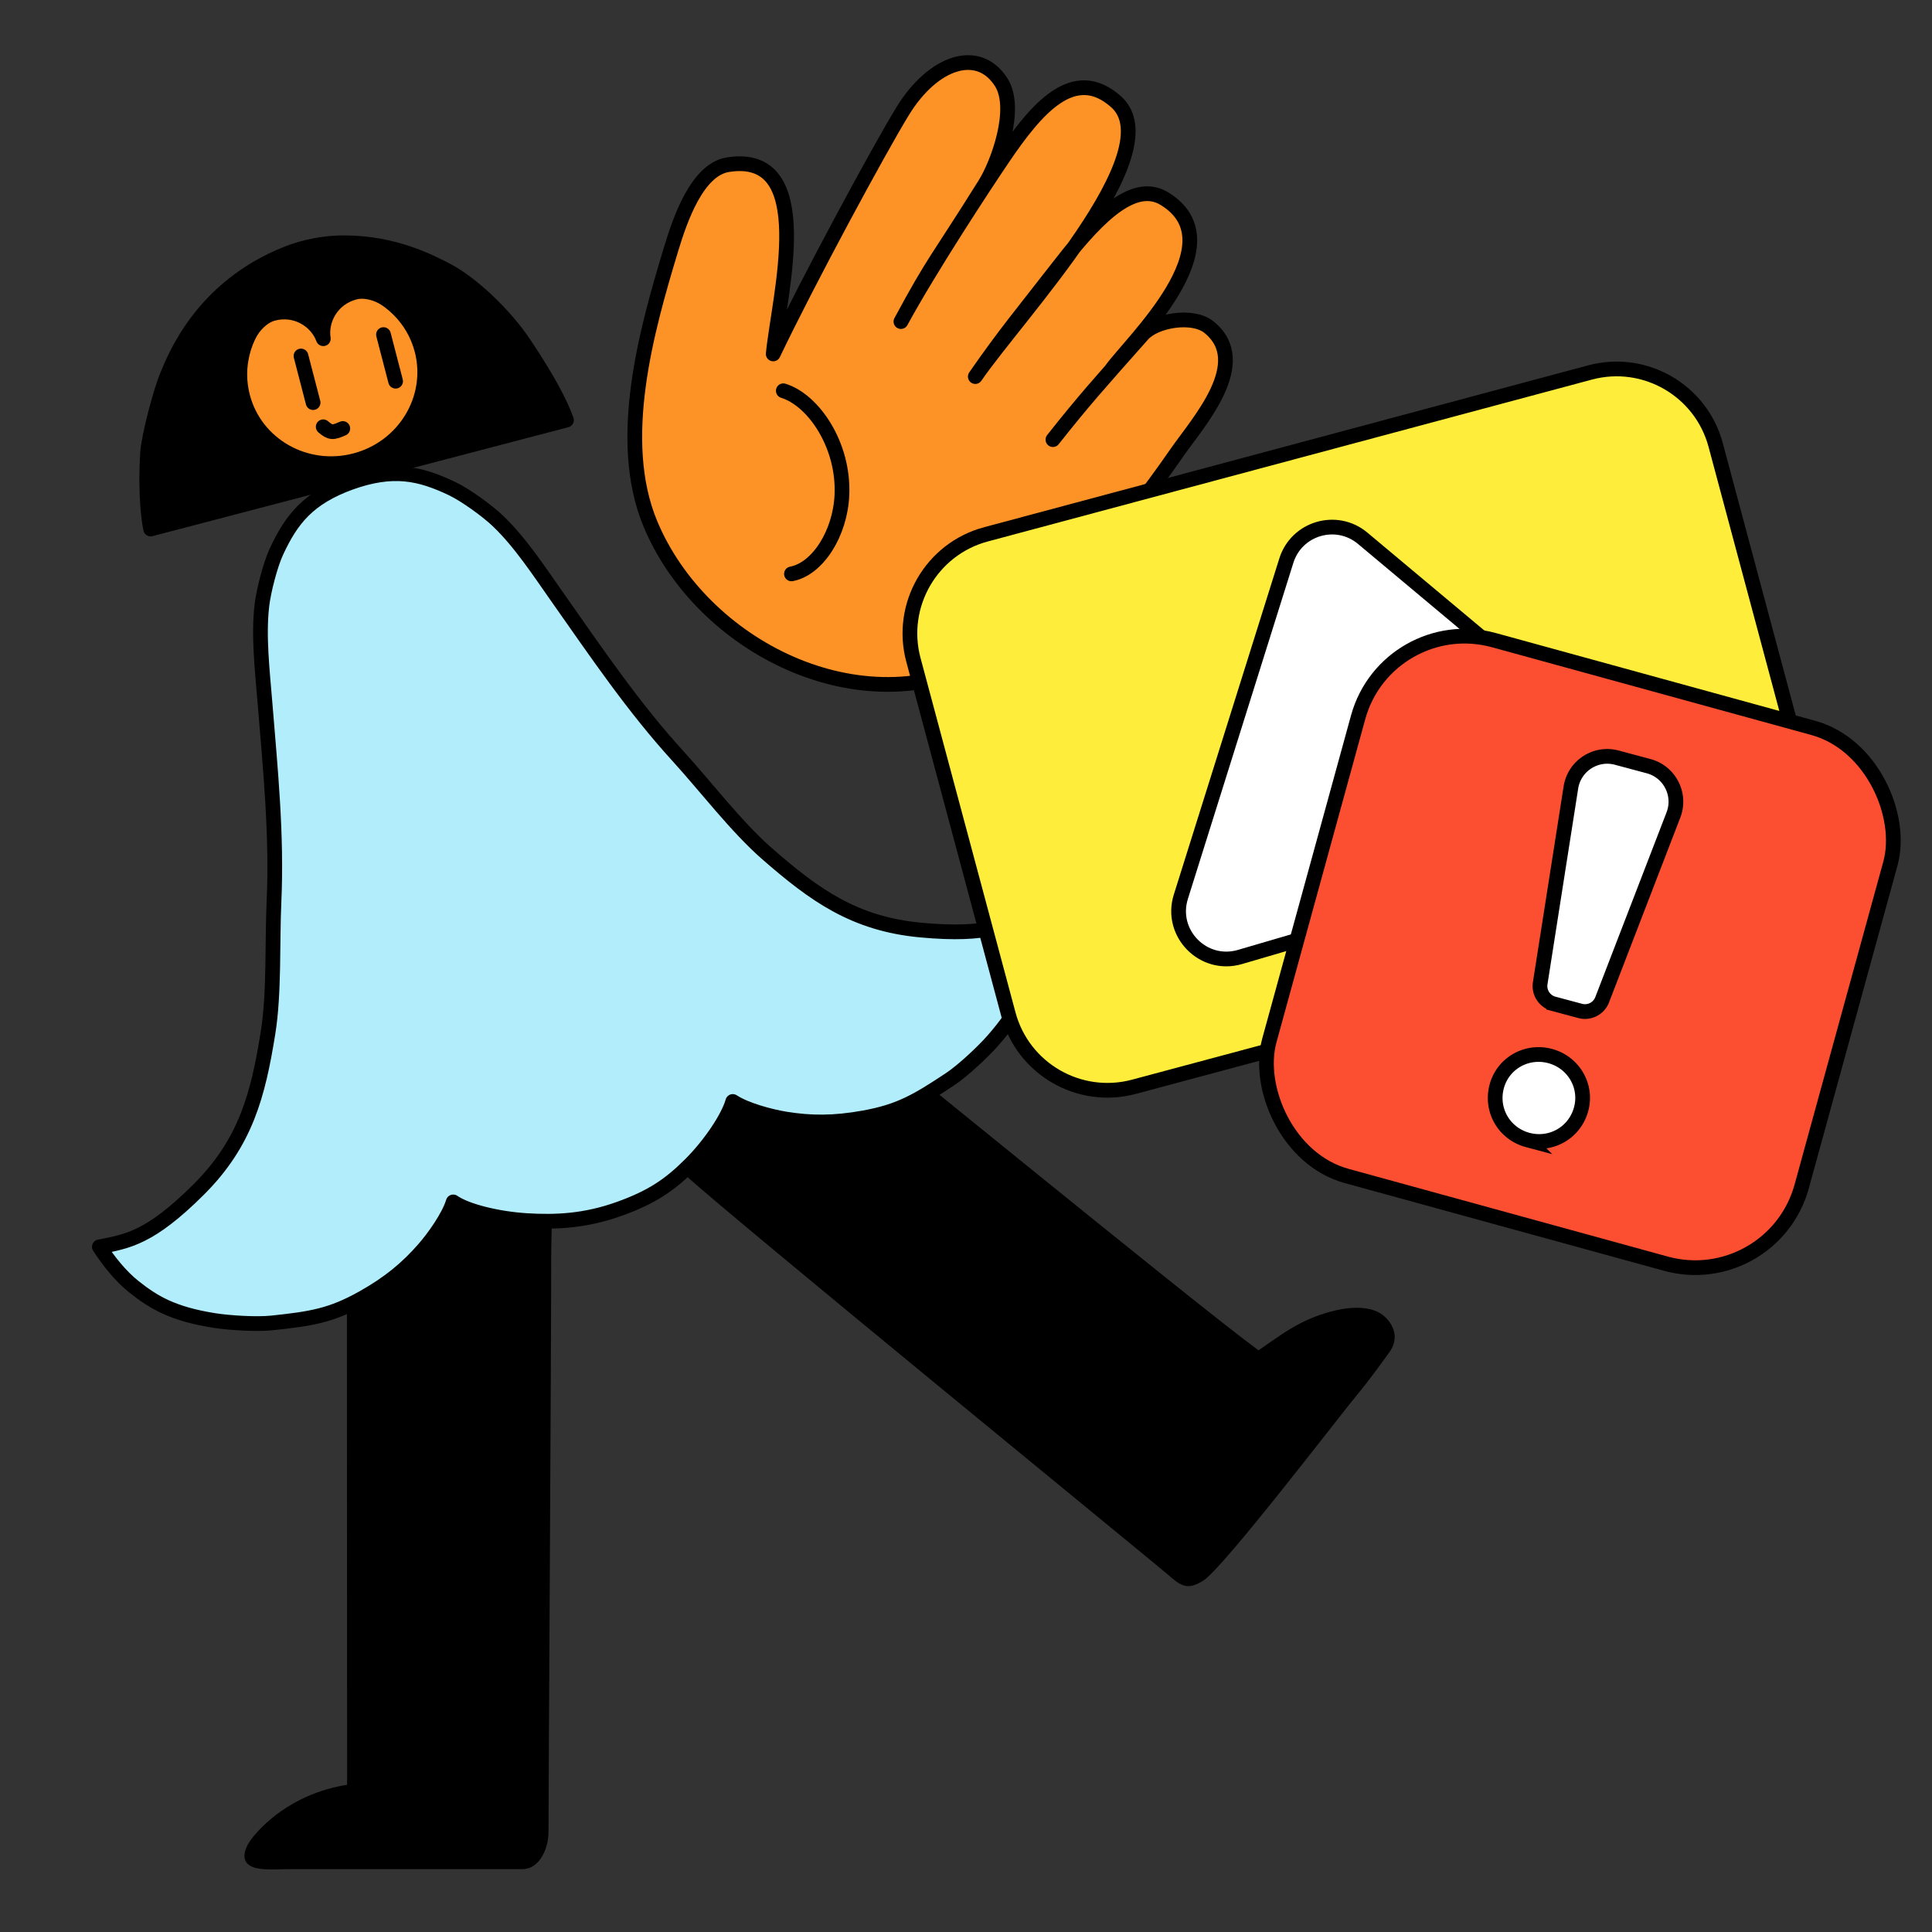
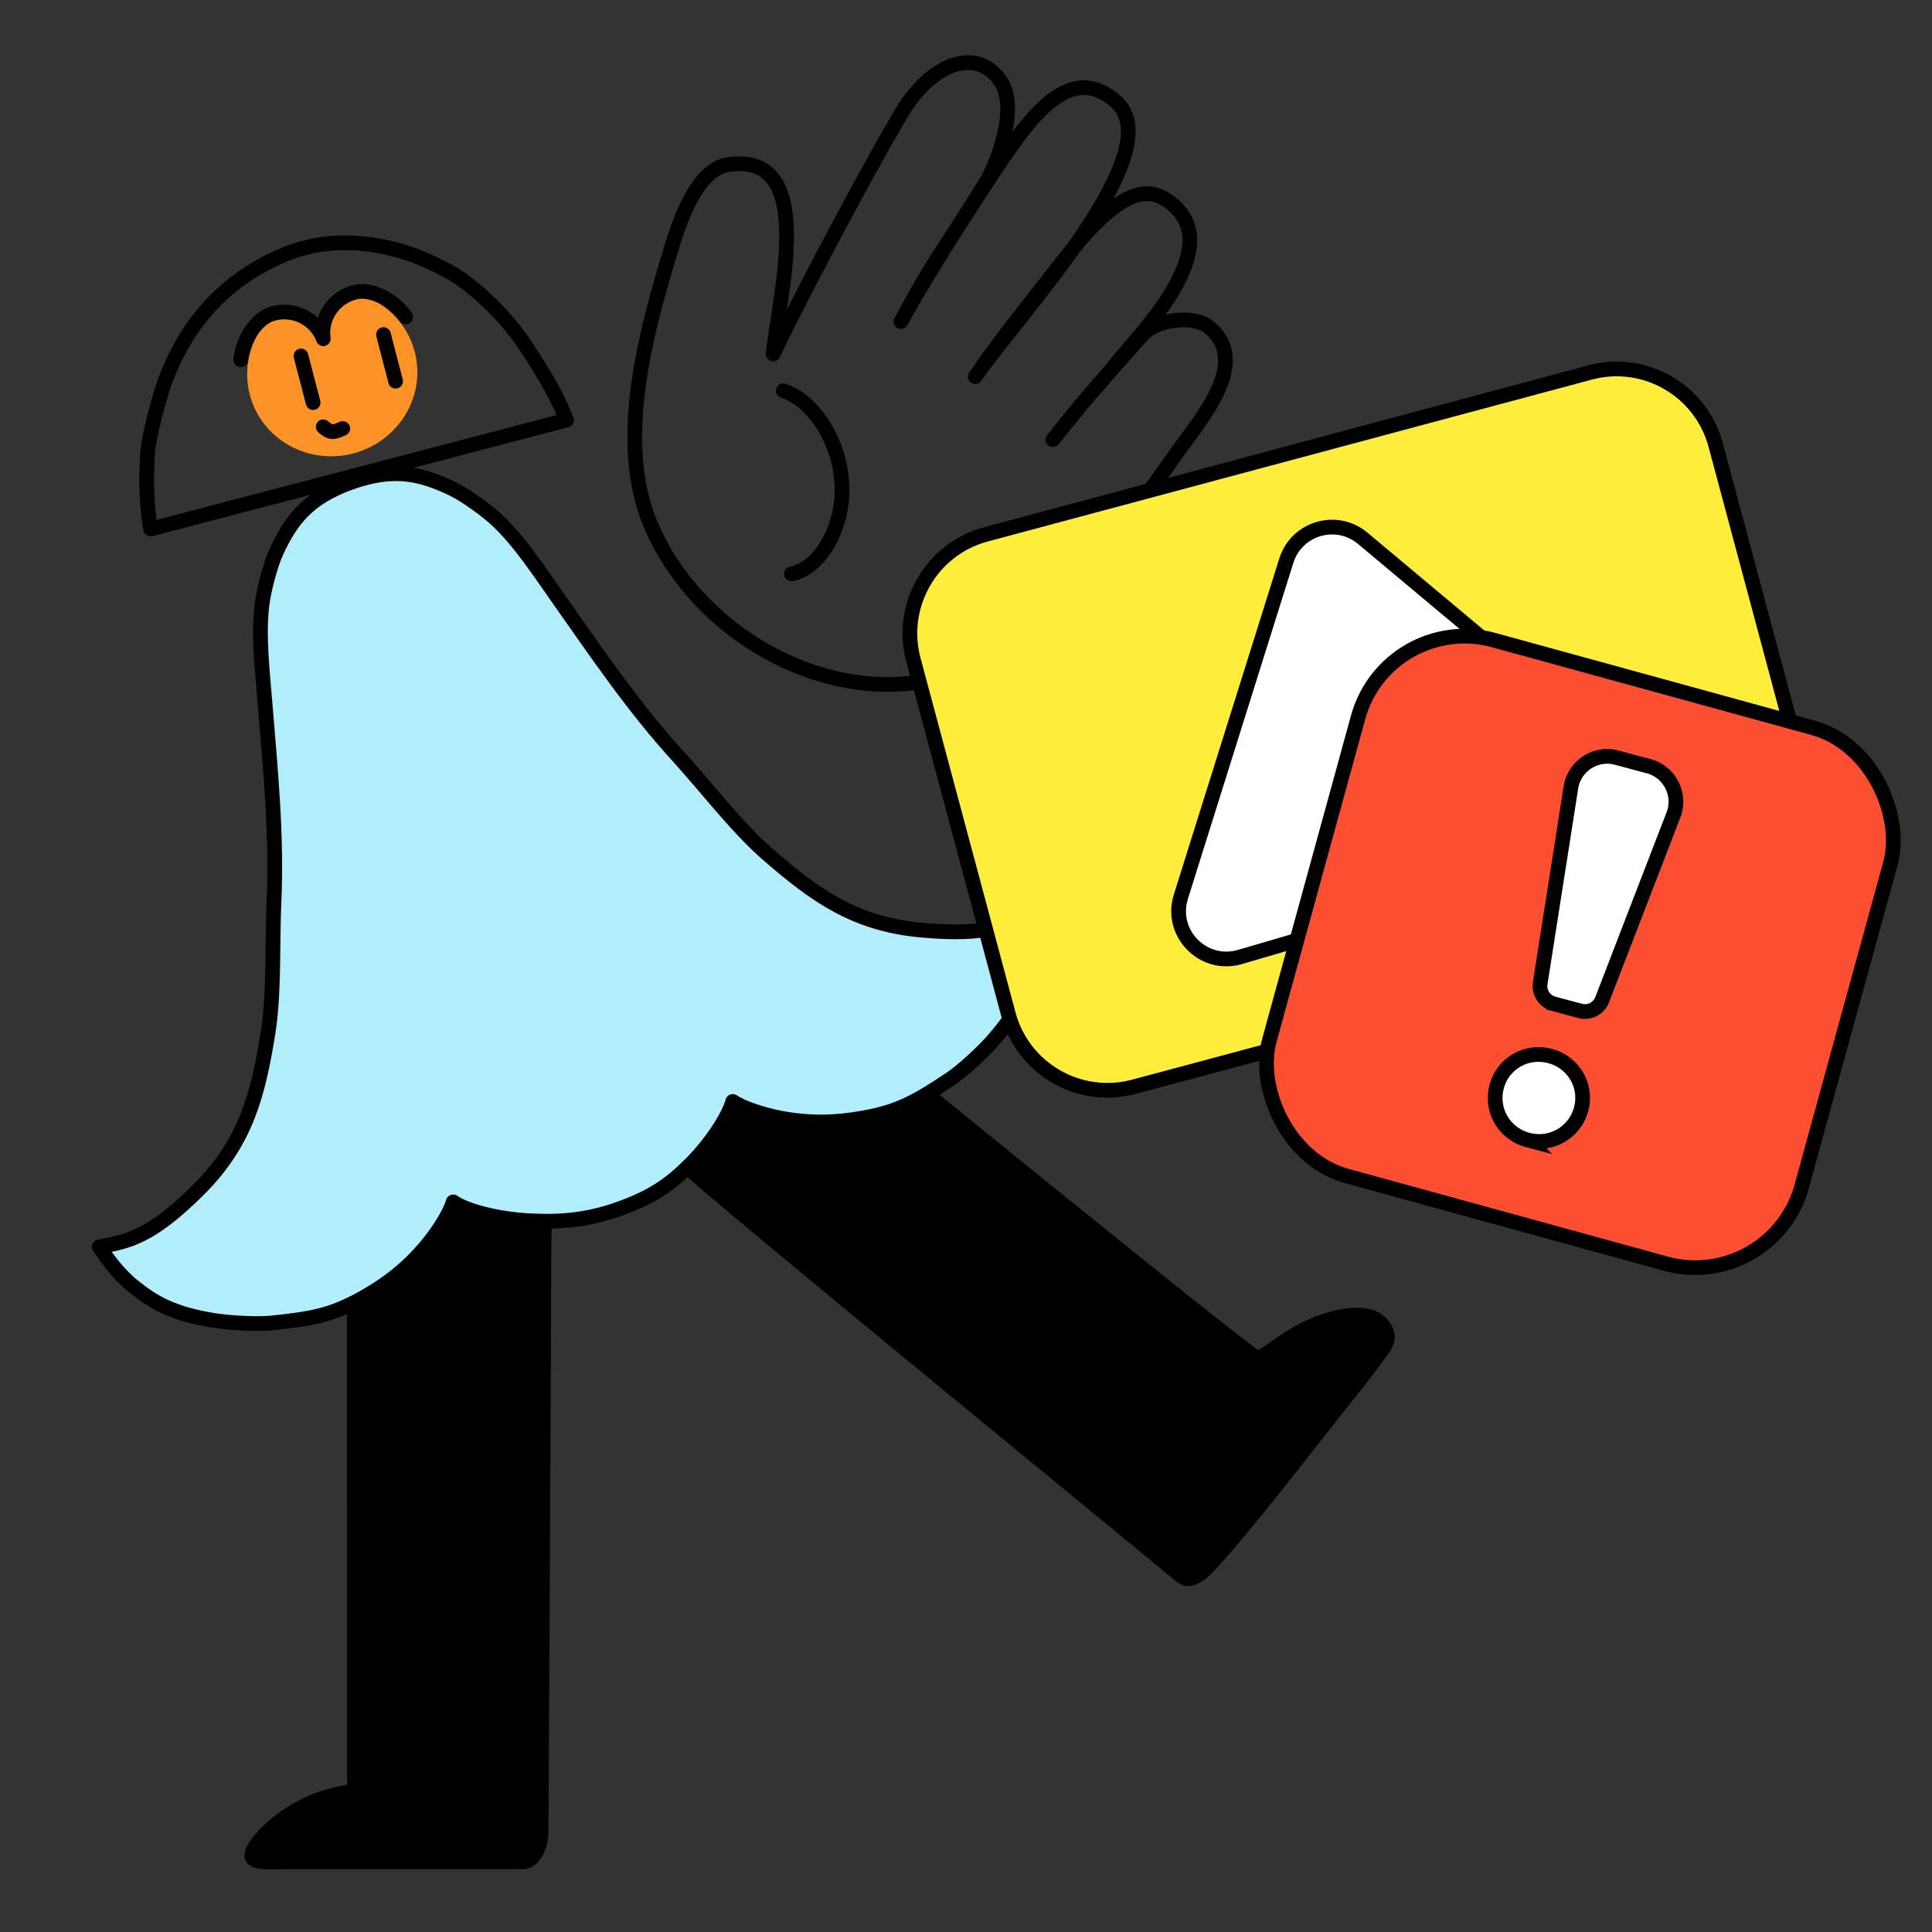
<svg xmlns="http://www.w3.org/2000/svg" width="525" height="525" fill="none">
  <rect width="100%" height="100%" fill="#333333" stroke="none" />
  <path fill="#000" d="M341.987 366.934c4.332-3 8.043-5.69 11.707-7.517 5.953-2.98 15.425-5.75 21-2.756 2.705 1.45 6.35 5.895 2.897 10.722-1.706 2.38-5.648 7.86-8.579 11.348-4.444 5.295-36.622 47.47-42.079 50.82-4.306 2.644-5.939 1.524-9.782-1.846-3.228-2.835-119.095-97.447-131.027-108.485-5.926-5.48-10.722-12.753-11.171-16.452-1.171-9.615-1.052-18.793 4.947-26.007 6.105-7.333 14.637-12.707 24.208-11.817 5.688.528 7.408-1.167 19.677 7.174 3.459 2.354 101.587 82.723 118.202 94.816M94.318 484.996c-15.416 2.485-23.641 11.631-26.007 14.757-1.691 2.234-3.37 6.087.328 7.574 2.47.991 6.744.595 9.412.595h63.904c4.581 0 7.098-5.453 7.098-10.125 0-14.315.728-127.458.728-156.194 0-7.382.734-15.471-.728-22.1-1.907-8.657-6.626-15.669-14.688-18.425-8.199-2.802-22.573-4.415-30.615 2.214-4.005 3.304-9.498 13.264-9.498 28.735 0 22.397.073 113.461.073 152.969z" />
  <path fill="#B2EDFB" d="M95.086 131.179c11.727-4.212 18.987-2.571 27.71 1.569 3.64 1.727 9.523 5.985 12.428 8.74 6.089 5.775 11.277 13.731 16.446 21.08 10.47 14.871 20.43 29.609 32.673 43.023 7.28 7.983 15.83 19.175 24.037 26.34 12.924 11.285 23.758 19.129 41.832 20.803 18.63 1.734 23.878-1.457 30.741-5.174.536 4.541.688 9.768-.272 14.349-1.383 6.579-3.329 12.307-10.939 20.922-2.76 3.131-8.187 8.187-11.582 10.434-8.994 5.959-13.659 8.721-23.341 10.481-8.293 1.509-14.626 1.417-21.344.336-4.023-.652-10.767-2.419-14.354-4.772-1.185 4.278-6.036 11.614-11.489 17.065-5.632 5.63-10.509 8.945-19.324 12.109-9.312 3.342-17.254 3.685-25.215 3.197-7.71-.474-16.28-2.531-19.934-5.075-1.25 4.093-5.307 9.742-7.987 12.8-4.474 5.102-9.292 9.209-16.638 13.315-8.584 4.799-13.95 5.643-24.692 6.776-4.05.429-11.469-.013-15.598-.665-11.383-1.793-16.552-4.964-21.833-9.149-3.673-2.914-6.91-7.034-9.411-10.87 7.664-1.496 13.745-2.379 26.975-15.562 12.832-12.781 16.148-25.707 18.861-42.615 1.727-10.731 1.125-24.784 1.615-35.561.827-18.107-.953-35.786-2.429-53.893-.728-8.945-1.833-18.364-.854-26.683.47-3.961 2.264-10.981 3.958-14.626 4.063-8.734 8.597-14.614 20.324-18.826" />
  <path stroke="#000" stroke-linecap="round" stroke-linejoin="round" stroke-width="4" d="M95.086 131.179c11.727-4.212 18.987-2.571 27.71 1.569 3.639 1.727 9.523 5.985 12.428 8.74 6.089 5.775 11.277 13.731 16.446 21.08 10.47 14.871 20.43 29.609 32.673 43.023 7.28 7.983 15.83 19.175 24.036 26.34 12.925 11.285 23.759 19.129 41.833 20.803 18.63 1.734 23.878-1.457 30.741-5.174.536 4.541.688 9.768-.272 14.349-1.383 6.579-3.329 12.307-10.939 20.922-2.76 3.131-8.187 8.187-11.582 10.434-8.994 5.959-13.659 8.721-23.341 10.481-8.293 1.509-14.626 1.417-21.344.336-4.023-.652-10.767-2.419-14.354-4.772-1.185 4.278-6.036 11.614-11.489 17.065-5.632 5.63-10.509 8.945-19.324 12.109-9.312 3.342-17.254 3.685-25.215 3.197-7.71-.474-16.28-2.531-19.934-5.075-1.25 4.093-5.307 9.742-7.987 12.8-4.474 5.102-9.292 9.209-16.638 13.315-8.584 4.799-13.95 5.643-24.692 6.776-4.05.429-11.469-.013-15.598-.665-11.383-1.793-16.552-4.964-21.833-9.149-3.673-2.914-6.91-7.034-9.411-10.87 7.664-1.496 13.745-2.379 26.975-15.562 12.832-12.781 16.148-25.707 18.861-42.615 1.727-10.731 1.125-24.784 1.615-35.561.827-18.107-.953-35.786-2.429-53.893-.728-8.945-1.833-18.364-.854-26.683.47-3.961 2.264-10.981 3.958-14.626 4.063-8.734 8.597-14.614 20.324-18.826" />
-   <path fill="#FD9226" d="M286.117 119.467c8.349-10.548 12.303-14.945 24.383-28.565 3.42-3.857 13.595-5.604 18.043-1.991 11.803 9.579-2.886 25.691-8.745 34.116-7.776 11.187-16.06 22.098-25.483 31.954-7.46 7.799-16.528 18.933-26.051 24.141-34.334 18.789-77.67-3.467-91.542-36.799-9.431-22.658-1.088-52.43 5.641-74.64 2.458-8.115 7.104-21.61 15.447-22.929 24.521-3.876 13.865 35.567 12.303 51.422 9.668-20.22 28.825-55.608 35.145-65.925 8.35-13.627 20.647-17.582 26.802-7.911 4.58 7.199-.896 22.091-4.396 27.688-13.18 21.096-13.621 20.22-22.847 37.36C252.738 72.85 267.269 50.714 272.495 43c9.226-13.627 19.335-25.5 30.756-15.38 15.374 13.626-26.802 58.013-38.223 74.712 7.908-11.425 12.739-17.14 23.507-30.985 10.524-13.534 19.988-22.196 27.896-17.357 19.928 12.183-9.226 39.113-14.498 46.589" />
  <path stroke="#000" stroke-linecap="round" stroke-linejoin="round" stroke-width="4" d="M286.117 119.467c8.349-10.548 12.303-14.945 24.383-28.565 3.42-3.857 13.595-5.604 18.043-1.991 11.803 9.579-2.886 25.691-8.745 34.116-7.776 11.187-16.06 22.098-25.483 31.954-7.46 7.799-16.528 18.933-26.051 24.141-34.334 18.789-77.67-3.467-91.542-36.799-9.431-22.658-1.088-52.43 5.641-74.64 2.458-8.115 7.104-21.61 15.447-22.929 24.521-3.876 13.865 35.567 12.303 51.422 9.668-20.22 28.825-55.608 35.145-65.925 8.35-13.627 20.647-17.582 26.802-7.911 4.58 7.199-.896 22.091-4.396 27.688-13.18 21.096-13.621 20.22-22.847 37.36C252.738 72.85 267.269 50.714 272.495 43c9.226-13.627 19.335-25.5 30.756-15.38 15.374 13.626-26.802 58.013-38.223 74.712 7.908-11.425 12.739-17.14 23.507-30.985 10.524-13.534 19.988-22.196 27.896-17.357 19.928 12.183-9.226 39.113-14.498 46.589" />
  <path stroke="#000" stroke-linecap="round" stroke-linejoin="round" stroke-width="4" d="M215.067 155.945c7.082-1.315 13.274-10.962 13.719-21.496.571-13.565-7.739-25.736-15.93-28.261" />
-   <path fill="#000" d="M153.937 114.157c-1.796-4.879-4.98-11.007-11.542-20.817-5.323-7.957-14.278-16.32-20.732-19.73-4.841-2.555-14.722-7.672-28.24-7.636-7.555.02-13.19 2.054-15.417 2.93-23.568 9.328-30.707 28.826-32.531 33.04-1.784 4.119-5.107 16.691-5.379 21.177-.728 12.281.563 19.44.846 20.633 14.869-3.861 106.027-27.795 112.981-29.6z" />
  <path fill="#FD9226" d="M112.703 95.614c-2.055-7.915-8.195-13.721-15.676-15.852-3.895-1.112-10.627 5.455-8.8 12.497-1.827-7.042-12.326-8.84-15.31-5.478-4.838 5.452-6.975 13.027-5.041 20.472 3.125 12.039 15.696 19.193 28.076 15.979s19.883-15.58 16.757-27.62z" />
  <path stroke="#000" stroke-linecap="round" stroke-linejoin="round" stroke-width="4" d="m81.792 96.734 3.29 12.671M104.209 90.918l3.29 12.67M87.828 115.977c1.991 1.681 2.582 1.669 5.322.464" />
  <path stroke="#000" stroke-linecap="round" stroke-linejoin="round" stroke-width="4" d="M153.937 114.157c-1.796-4.879-4.98-11.007-11.542-20.817-5.323-7.957-14.278-16.32-20.732-19.73-4.841-2.555-14.722-7.672-28.24-7.636-7.555.02-13.19 2.054-15.417 2.93-23.568 9.328-30.707 28.826-32.531 33.04-1.784 4.119-5.107 16.691-5.379 21.177-.728 12.281.563 19.44.846 20.633 14.869-3.861 106.027-27.795 112.981-29.6z" />
  <path stroke="#000" stroke-linecap="round" stroke-linejoin="round" stroke-width="4" d="M87.854 92.043c-1.783-4.852-7.38-8.487-13.608-6.87-4.613 1.198-8.358 7.258-8.83 12.605M87.855 92.043c-.803-5.107 2.318-11.005 8.547-12.622 4.613-1.198 10.833 2.275 13.847 6.717" />
  <path fill="#FEED3B" stroke="#000" stroke-width="4" d="m267.916 145.203 164.173-43.99c14.856-3.98 30.145 4.85 34.125 19.702l25.801 96.291c3.981 14.856-4.851 30.145-19.702 34.125l-164.173 43.99c-14.855 3.98-30.145-4.851-34.124-19.702l-25.802-96.292c-3.98-14.855 4.851-30.145 19.702-34.124Z" />
  <path fill="#fff" stroke="#000" stroke-linejoin="round" stroke-width="4" d="m443.705 207.714-73.408-61.444c-7.105-5.947-17.973-2.764-20.747 6.076l-28.666 91.337c-3.111 9.912 6.087 19.289 16.057 16.369l102.074-29.893c9.97-2.92 12.657-15.776 4.69-22.445Z" />
  <rect width="150" height="151" x="377.004" y="166" fill="#FC4F32" stroke="#000" stroke-width="4" rx="30" transform="rotate(15.363 377.004 166)" />
  <path fill="#fff" stroke="#000" stroke-width="4" d="M435.368 271.68a5 5 0 0 1-5.959 3.03l-7.23-1.937a5 5 0 0 1-3.646-5.604l8.339-53.18c.921-5.871 6.728-9.648 12.468-8.11l8.654 2.319c5.74 1.538 8.88 7.712 6.742 13.257zm-20.251 38.091c-6.329-1.696-10.128-8.083-8.398-14.543 1.696-6.327 8.18-9.959 14.509-8.263s10.129 8.083 8.433 14.41c-1.73 6.46-8.215 10.091-14.544 8.396Z" />
</svg>